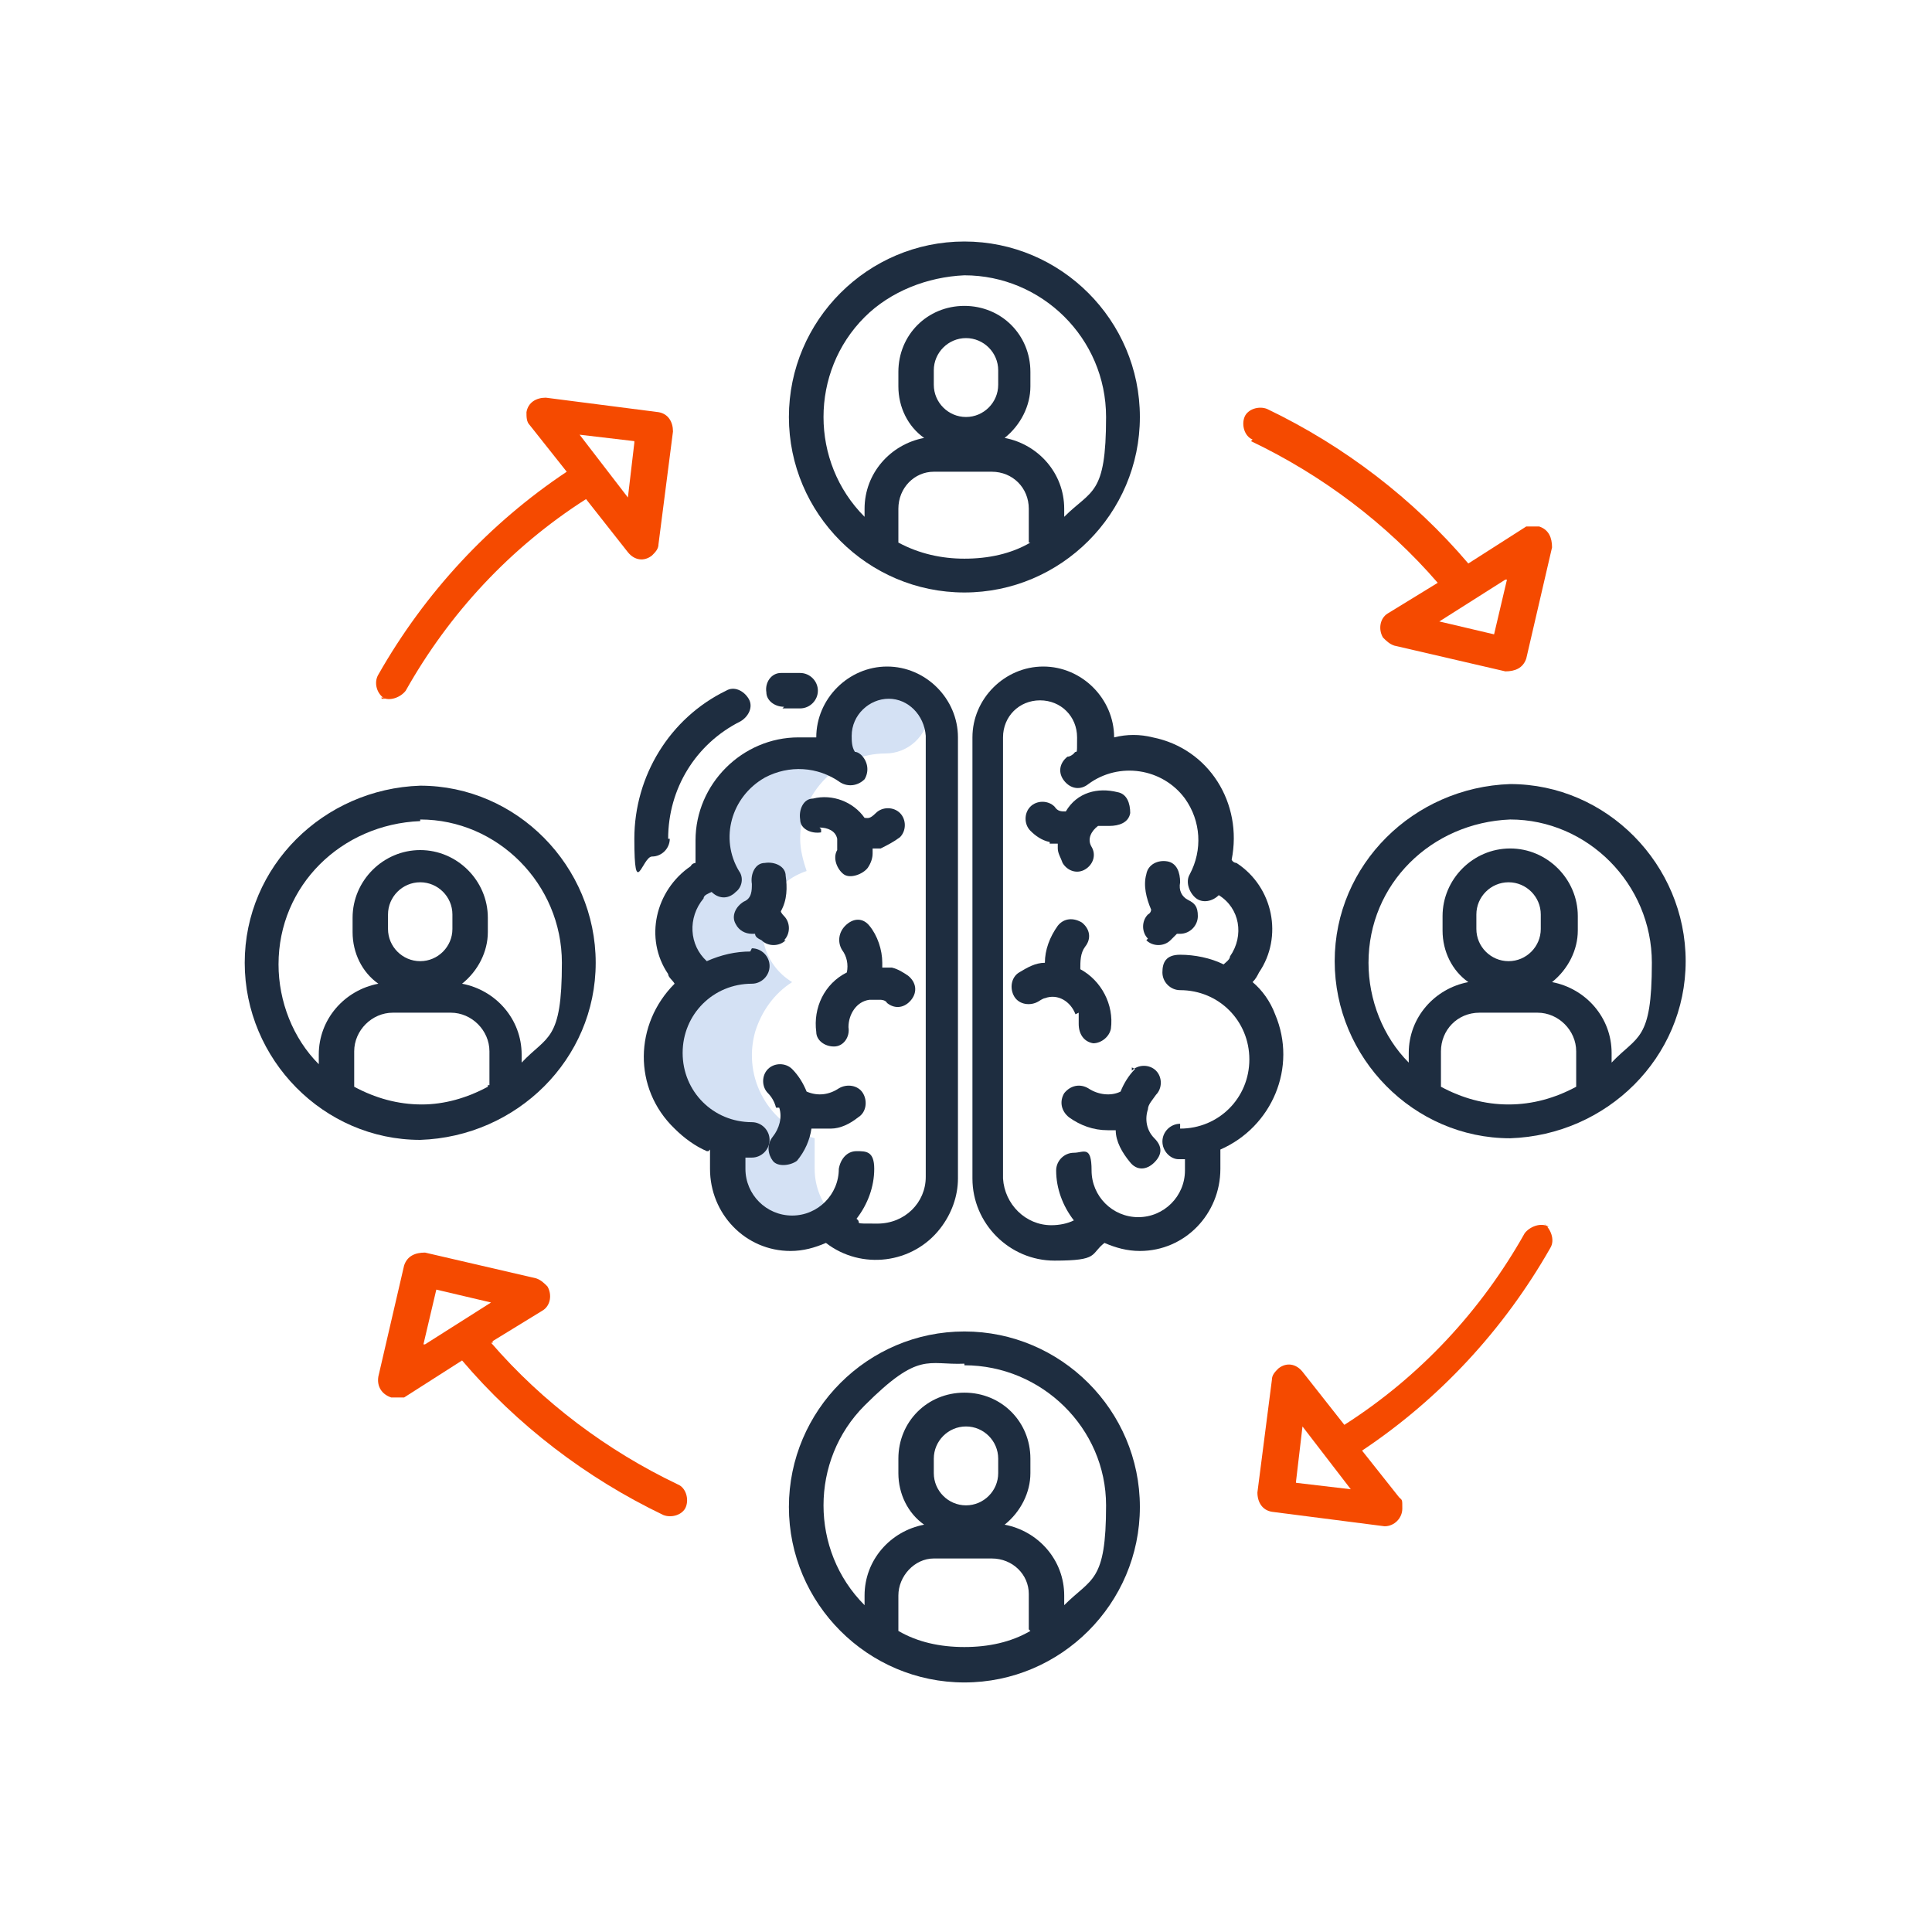
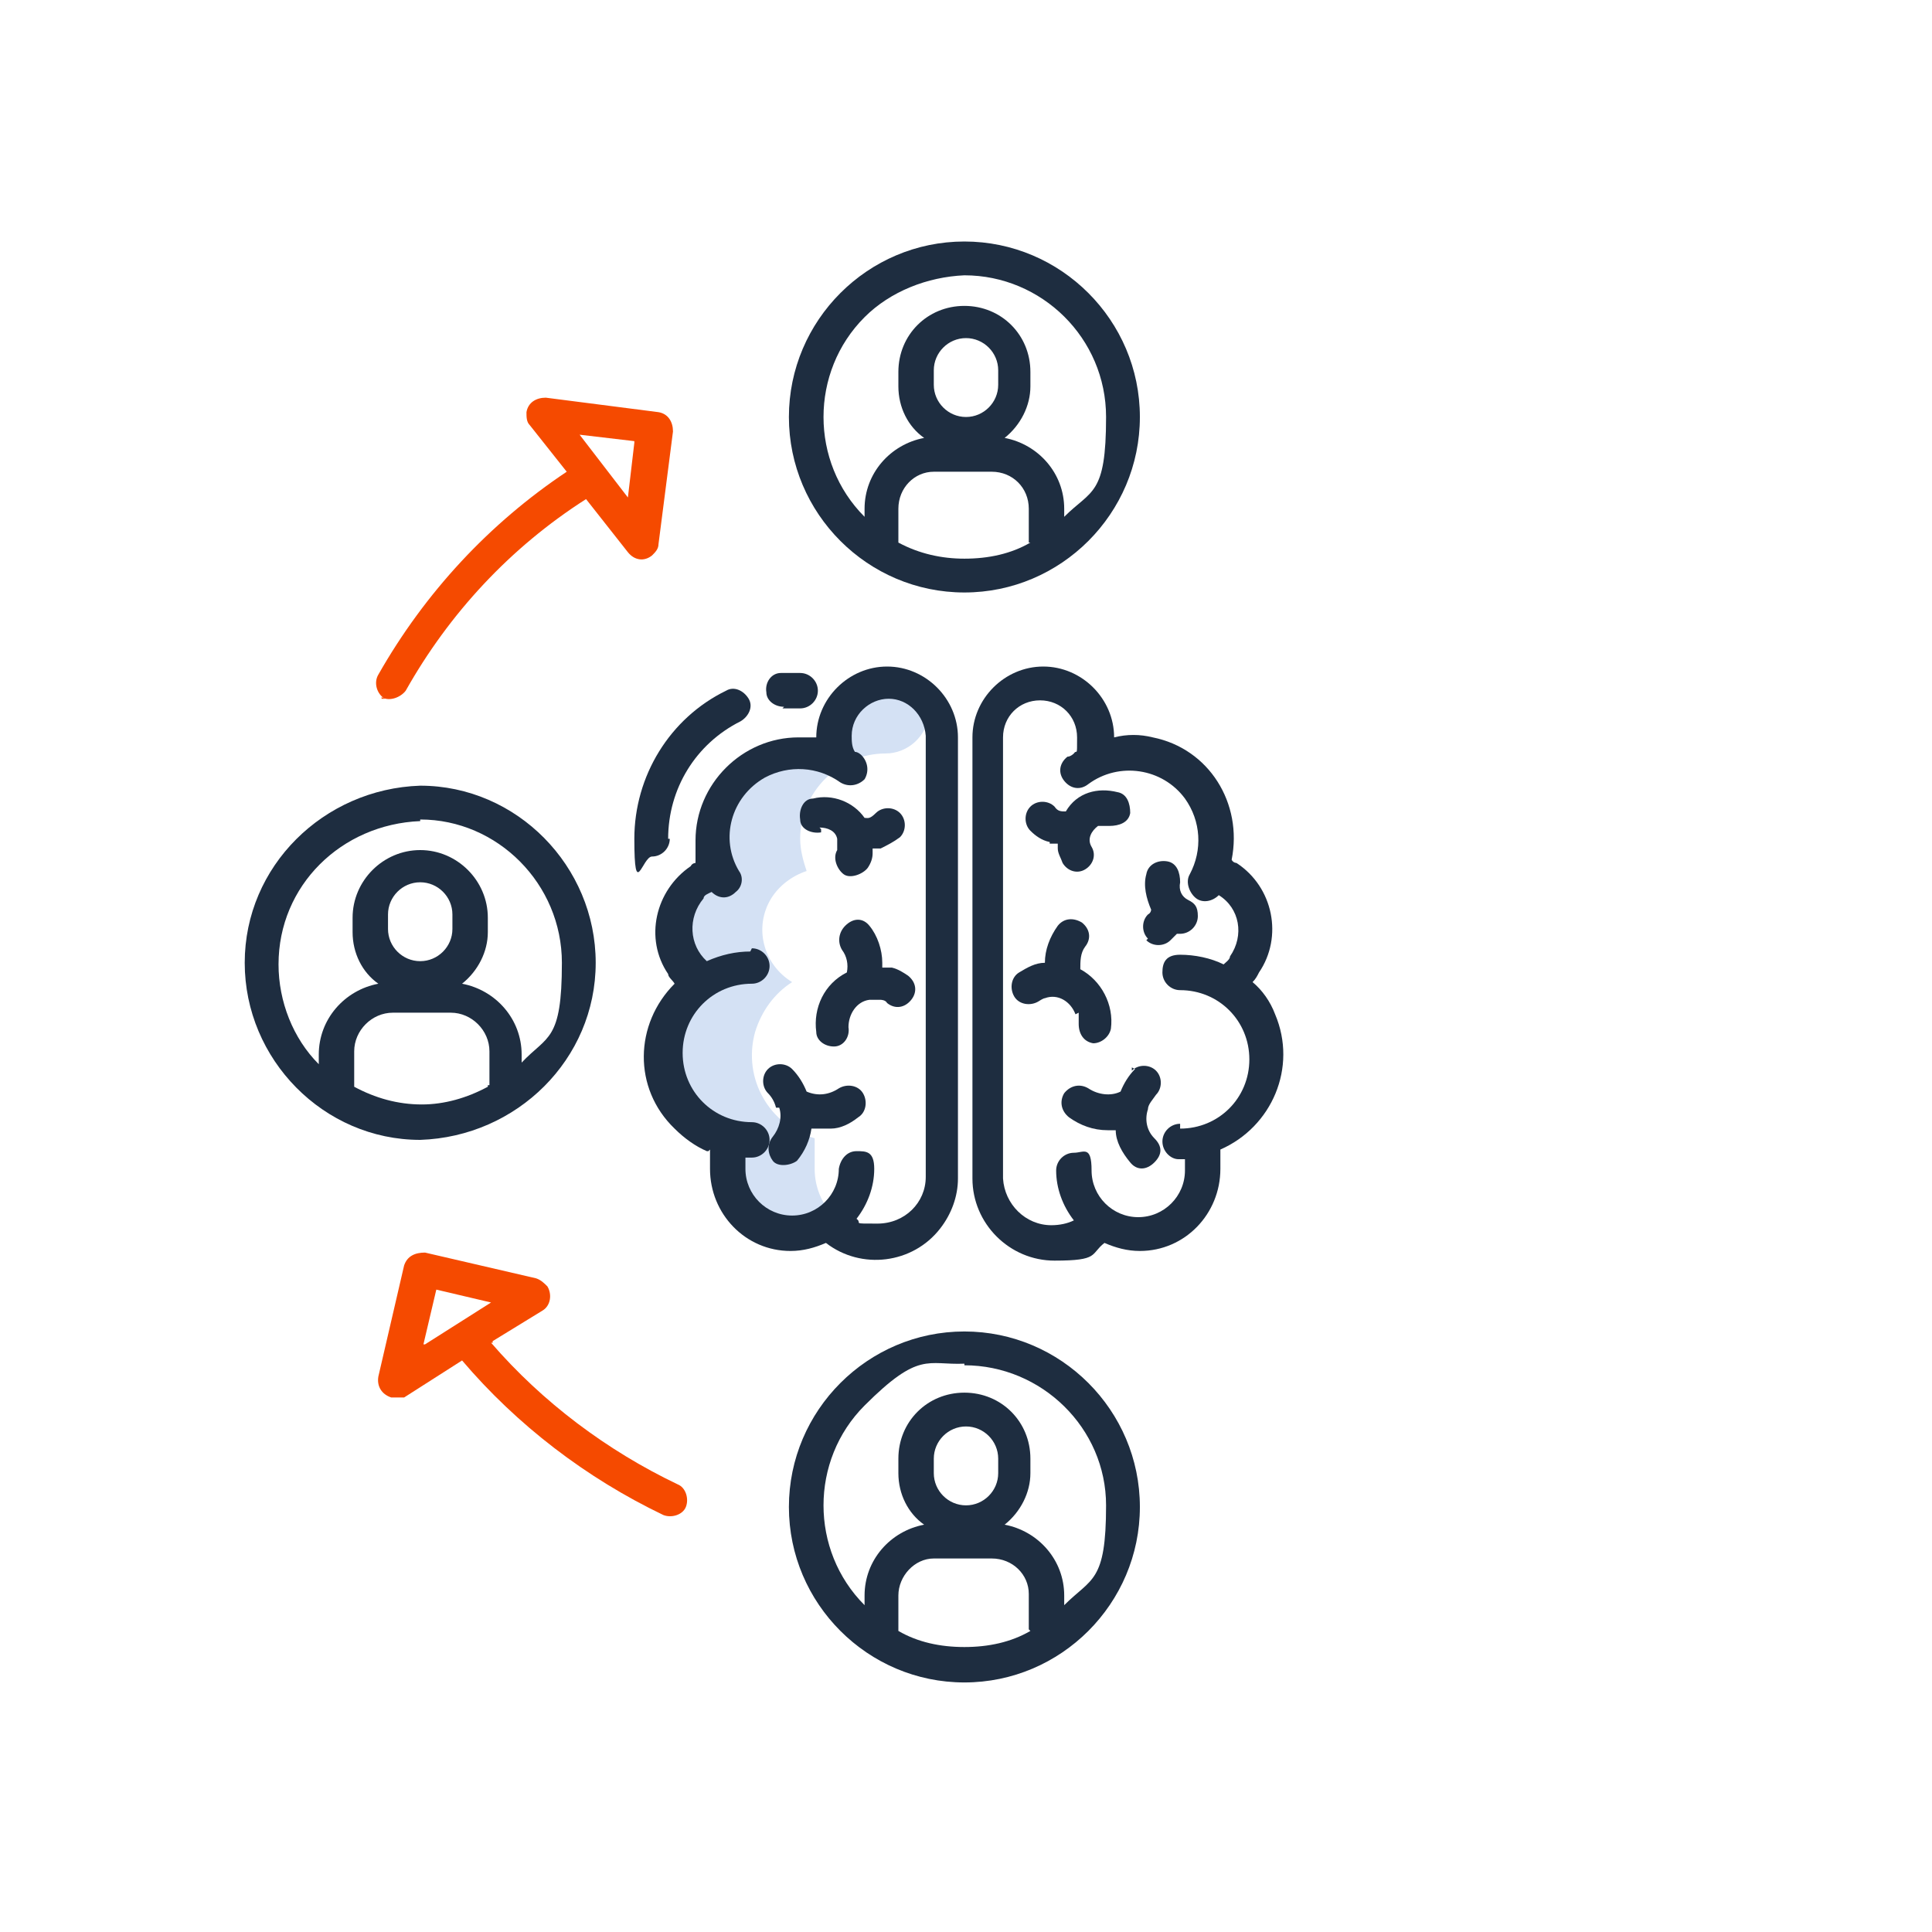
<svg xmlns="http://www.w3.org/2000/svg" id="Layer_1" version="1.1" viewBox="0 0 120 120">
  <defs>
    <style>
      .st0 {
        fill: #d4e1f4;
      }

      .st1 {
        fill: #f54a00;
      }

      .st2 {
        fill: #1e2d40;
      }
    </style>
  </defs>
  <g id="Layer_4">
    <path class="st0" d="M57.2,76.1c-.2-.2-.4-.2-.6,0-.6.4-1.3.6-2.1.6-2.2,0-3.9-1.9-3.9-4.1v-1.9h0c-2.8-.8-4.5-3.7-3.7-6.6.4-1.3,1.2-2.4,2.3-3.1-1.8-1.1-2.4-3.4-1.3-5.2.5-.8,1.3-1.4,2.2-1.7-.2-.6-.4-1.3-.4-2,0-2.9,2.4-5.3,5.3-5.3h0c1.4,0,2.6-1.1,2.7-2.5v-.6c-1.1-1.5-3.1-1.8-4.6-.7-1.3,1-1.7,2.9-.9,4.3h0c-2.6-1.3-5.8-.4-7.2,2.2-.7,1.4-.8,3-.3,4.5-.4,0-.7.3-1.1.5-1.8,1.2-2.2,3.5-1.1,5.3h0c.3.5.7.9,1.2,1.2-2.5,1.5-3.3,4.8-1.8,7.3.7,1.2,1.8,2,3.1,2.4h0v1.9c0,2.2,1.7,4,3.9,4.1.9,0,1.7-.3,2.4-.8,1.5,1.6,4,1.8,5.6.3h.3Z" />
    <path class="st1" d="M30.6,83.3l3.1-1.9c.5-.3.6-1,.3-1.5-.2-.2-.4-.4-.7-.5l-6.9-1.6c-.6,0-1.1.2-1.3.8h0l-1.6,6.9c-.1.6.2,1.1.8,1.3.3,0,.6,0,.8,0l3.6-2.3c3.4,4,7.7,7.3,12.5,9.6.5.2,1.2,0,1.4-.5s0-1.2-.5-1.4c-4.4-2.1-8.4-5.1-11.6-8.8h.1ZM26.3,83.5l.8-3.4,3.4.8-4.1,2.6h0Z" />
-     <path class="st1" d="M96.2,76.2c-.5-.3-1.2,0-1.5.4-2.7,4.8-6.5,8.9-11.2,11.9l-2.6-3.3c-.4-.5-1-.6-1.5-.2-.2.2-.4.4-.4.7l-.9,7c0,.6.3,1.1.9,1.2h0l7,.9h0c.6,0,1.1-.5,1.1-1.1s0-.5-.2-.7l-2.3-2.9c4.8-3.2,8.8-7.5,11.7-12.6.3-.5,0-1.2-.4-1.5h0l.2.2ZM80.5,92l.4-3.4,3,3.9-3.4-.4h0Z" />
    <path class="st2" d="M59.9,36.8h0c6,0,10.9-4.9,10.9-10.9s-4.9-10.9-10.9-10.9h0c-6,0-10.9,4.9-10.9,10.9s4.9,10.9,10.9,10.9h0ZM64,33.7c-1.2.7-2.6,1-4.1,1h0c-1.4,0-2.8-.3-4.1-1v-2.1c0-1.3,1-2.3,2.2-2.3h3.6c1.3,0,2.3,1,2.3,2.3h0v2.1h0ZM58,23.9v-.9c0-1.1.9-2,2-2s2,.9,2,2h0v.9c0,1.1-.9,2-2,2s-2-.9-2-2h0ZM59.9,17.1h0c4.8,0,8.8,3.9,8.8,8.8s-.9,4.5-2.6,6.2v-.5c0-2.2-1.6-4-3.7-4.4,1-.8,1.6-2,1.6-3.2v-.9c0-2.3-1.8-4.1-4.1-4.1s-4.1,1.8-4.1,4.1h0v.9c0,1.3.6,2.5,1.6,3.2-2.1.4-3.7,2.2-3.7,4.4v.5c-3.4-3.4-3.4-9,0-12.4,1.6-1.6,3.9-2.5,6.2-2.6Z" />
    <path class="st2" d="M59.9,104.5h0c6,0,10.9-4.9,10.9-10.9s-4.9-10.9-10.9-10.9h0c-6,0-10.9,4.9-10.9,10.9s4.9,10.9,10.9,10.9h0ZM64,101.3c-1.2.7-2.6,1-4.1,1s-2.9-.3-4.1-1v-2.2c0-1.2,1-2.3,2.2-2.3h3.6c1.3,0,2.3,1,2.3,2.2h0v2.2h0ZM58,91.5v-.9c0-1.1.9-2,2-2s2,.9,2,2h0v.9c0,1.1-.9,2-2,2s-2-.9-2-2h0ZM59.9,84.8h0c4.8,0,8.8,3.9,8.8,8.7s-.9,4.5-2.6,6.2v-.6c0-2.2-1.6-4-3.7-4.4,1-.8,1.6-2,1.6-3.2v-.9c0-2.3-1.8-4.1-4.1-4.1s-4.1,1.8-4.1,4.1v.9c0,1.3.6,2.5,1.6,3.2-2.1.4-3.7,2.2-3.7,4.4v.6c-3.4-3.4-3.4-9,0-12.4s3.9-2.5,6.2-2.6h0Z" />
-     <path class="st2" d="M93.8,48.7h0c-6,.2-10.9,5-10.9,11s4.9,11,10.9,11h0c6-.2,10.9-5,10.9-11s-4.9-11-10.9-11ZM97.9,67.5c-1.3.7-2.7,1.1-4.2,1.1h0c-1.5,0-2.9-.4-4.2-1.1v-2.2c0-1.3,1-2.4,2.4-2.4h3.6c1.3,0,2.4,1.1,2.4,2.4v2.1h0ZM91.7,57.7v-.9c0-1.1.9-2,2-2s2,.9,2,2v.9c0,1.1-.9,2-2,2s-2-.9-2-2ZM100.1,65.9v-.5c0-2.2-1.6-4-3.7-4.4,1-.8,1.6-2,1.6-3.2v-.9c0-2.3-1.9-4.2-4.2-4.2s-4.2,1.9-4.2,4.2v.9c0,1.3.6,2.5,1.6,3.2-2.1.4-3.7,2.2-3.7,4.4v.6c-1.6-1.6-2.5-3.9-2.5-6.2,0-4.9,3.9-8.7,8.8-8.9h0c4.8,0,8.8,4,8.8,8.9s-.9,4.5-2.5,6.2h0Z" />
    <path class="st2" d="M26.1,70.8h0c6-.2,10.9-5,10.9-11s-4.9-11-10.9-11h0c-6,.2-10.9,5-10.9,11s4.9,11,10.9,11ZM30.3,67.5c-1.3.7-2.7,1.1-4.1,1.1h0c-1.5,0-2.9-.4-4.2-1.1v-2.2c0-1.3,1.1-2.4,2.4-2.4h3.6c1.3,0,2.4,1.1,2.4,2.4v2.1h-.1ZM24.1,57.7v-.9c0-1.1.9-2,2-2s2,.9,2,2h0v.9c0,1.1-.9,2-2,2s-2-.9-2-2ZM26.1,50.9h0c4.8,0,8.8,4,8.8,8.9s-.9,4.5-2.5,6.2v-.5c0-2.2-1.6-4-3.7-4.4,1-.8,1.6-2,1.6-3.2v-.9c0-2.3-1.9-4.2-4.2-4.2s-4.2,1.9-4.2,4.2v.9c0,1.3.6,2.5,1.6,3.2-2.1.4-3.7,2.2-3.7,4.4v.6c-1.6-1.6-2.5-3.9-2.5-6.2,0-4.9,3.9-8.7,8.8-8.9h0Z" />
-     <path class="st1" d="M77.7,27.4c4.4,2.1,8.4,5.1,11.6,8.8l-3.1,1.9c-.5.3-.6,1-.3,1.5.2.2.4.4.7.5l6.9,1.6c.6,0,1.1-.2,1.3-.8h0l1.6-6.9c0-.6-.2-1.1-.8-1.3-.3,0-.6,0-.8,0l-3.6,2.3c-3.4-4-7.7-7.3-12.5-9.6-.5-.2-1.2,0-1.4.5-.2.5,0,1.2.5,1.4h0ZM93.6,36l-.8,3.4-3.4-.8,4.1-2.6h.1Z" />
    <path class="st1" d="M23.7,43.3c.5.3,1.2,0,1.5-.4h0c2.7-4.8,6.5-8.9,11.2-11.9l2.6,3.3c.4.5,1,.6,1.5.2.2-.2.4-.4.4-.7l.9-7c0-.6-.3-1.1-.9-1.2h0l-7-.9c-.6,0-1.1.3-1.2.9,0,.3,0,.6.2.8l2.3,2.9c-4.8,3.2-8.8,7.5-11.7,12.6-.3.5-.1,1.2.4,1.5h-.2ZM39.4,27.5l-.4,3.4-3-3.9,3.4.4h0Z" />
    <g>
      <path class="st2" d="M78.2,60.4c1.5-2.2.9-5.3-1.4-6.8,0,0-.2,0-.3-.2.7-3.5-1.4-6.9-4.9-7.6-.8-.2-1.6-.2-2.4,0h0c0-2.4-2-4.4-4.4-4.4s-4.4,2-4.4,4.4v27.4c0,2.8,2.3,5.1,5.1,5.1s2.2-.4,3.1-1.1c.7.3,1.4.5,2.2.5,2.8,0,5-2.3,5-5.1h0v-1.2c3.2-1.4,4.8-5.1,3.4-8.4-.3-.8-.8-1.5-1.4-2,.2-.2.3-.4.4-.6h0ZM73.3,69.8c-.6,0-1.1.5-1.1,1.1s.5,1.1,1,1.1h.4v.7c0,1.6-1.3,2.9-2.9,2.9s-2.9-1.3-2.9-2.9-.5-1.1-1.1-1.1-1.1.5-1.1,1.1c0,1.1.4,2.2,1.1,3.1-.4.2-.9.3-1.4.3-1.6,0-2.9-1.3-3-2.9v-27.4c0-1.3,1-2.3,2.3-2.3s2.3,1,2.3,2.3,0,.7-.2,1c0,0-.2.2-.4.2-.5.4-.6,1-.2,1.5s1,.6,1.5.2c1.9-1.4,4.6-1,6,.9,1,1.4,1.1,3.2.3,4.7-.3.5,0,1.2.4,1.5.4.3,1,.2,1.4-.2,1.3.8,1.6,2.5.7,3.8,0,.2-.3.4-.4.5-.8-.4-1.8-.6-2.7-.6s-1.1.5-1.1,1.1.5,1.1,1.1,1.1c2.4,0,4.3,1.9,4.3,4.3s-1.9,4.3-4.3,4.3h0v-.3Z" />
      <path class="st2" d="M67,62.9v.7c0,.6.3,1.1.9,1.2h0c.5,0,1-.4,1.1-.9.2-1.5-.6-3-1.9-3.7,0-.5,0-1,.3-1.4.4-.5.3-1.1-.2-1.5-.5-.3-1.1-.3-1.5.2-.5.7-.8,1.5-.8,2.3-.6,0-1.1.3-1.6.6s-.6,1-.3,1.5,1,.6,1.5.3h0c0,0,.3-.2.4-.2.8-.3,1.6.2,1.9,1h0Z" />
      <path class="st2" d="M71.2,58.4c.4.4,1.1.4,1.5,0h0c0,0,.3-.3.4-.4h.2c.6,0,1.1-.5,1.1-1.1s-.2-.8-.6-1-.6-.6-.5-1.1c0-.6-.2-1.2-.8-1.3s-1.2.2-1.3.8c-.2.7,0,1.5.3,2.2,0,0,0,.2-.2.3-.4.4-.4,1.1,0,1.5h0Z" />
      <path class="st2" d="M65.2,52.4c.2,0,.3,0,.5,0v.3c0,.3.2.6.3.9.3.5.9.7,1.4.4s.7-.9.4-1.4h0c-.3-.5,0-1,.4-1.3h.7c.6,0,1.2-.2,1.3-.8,0-.6-.2-1.2-.8-1.3h0c-1.2-.3-2.5,0-3.2,1.2-.3,0-.5,0-.7-.3-.4-.4-1.1-.4-1.5,0s-.4,1.1,0,1.5c.3.3.7.6,1.2.7h0Z" />
      <path class="st2" d="M70.5,66.4c-.4.4-.7.9-.9,1.4-.6.3-1.4.2-2-.2-.5-.3-1.1-.2-1.5.3-.3.5-.2,1.1.3,1.5.7.5,1.5.8,2.4.8h.5c0,.7.4,1.4.9,2,.4.5,1,.5,1.5,0s.5-1,0-1.5-.6-1.2-.4-1.8h0c0-.3.3-.6.5-.9.4-.4.4-1.1,0-1.5s-1.1-.4-1.5,0h0v-.2Z" />
      <path class="st2" d="M44.1,71.4v1.2c0,2.8,2.2,5.1,5,5.1h0c.8,0,1.5-.2,2.2-.5,2.2,1.7,5.4,1.3,7.1-.9.7-.9,1.1-2,1.1-3.1v-27.4c0-2.4-2-4.4-4.4-4.4s-4.4,2-4.4,4.4,0,0,0,0h-1.1c-3.5,0-6.4,2.9-6.4,6.4s0,.9,0,1.4c0,0-.2,0-.3.2-2.2,1.5-2.9,4.5-1.4,6.7,0,.2.3.4.4.6-2.5,2.5-2.6,6.5,0,9,.6.6,1.3,1.1,2,1.4h.1ZM46.6,59.1c-.9,0-1.8.2-2.7.6-1.1-1-1.2-2.7-.2-3.9,0-.2.3-.3.5-.4.4.4,1,.5,1.5,0,.4-.3.5-.9.2-1.3-1.2-2-.5-4.6,1.6-5.8,1.5-.8,3.3-.7,4.7.3.5.3,1.1.2,1.5-.2.3-.5.2-1.1-.2-1.5h0c0,0-.2-.2-.4-.2-.2-.3-.2-.7-.2-1,0-1.3,1.1-2.3,2.3-2.3s2.2,1,2.3,2.3v27.4c0,1.6-1.3,2.9-3,2.9s-.9,0-1.3-.3c.7-.9,1.1-2,1.1-3.1s-.5-1.1-1.1-1.1-1,.5-1.1,1.1c0,1.6-1.3,2.9-2.9,2.9s-2.9-1.3-2.9-2.9h0v-.7h.4c.6,0,1.1-.5,1.1-1.1h0c0-.6-.5-1.1-1.1-1.1-2.4,0-4.3-1.9-4.3-4.3s1.9-4.3,4.3-4.3h0c.6,0,1.1-.5,1.1-1.1s-.5-1.1-1.1-1.1h0Z" />
      <path class="st2" d="M54.8,59.8c0-.8-.3-1.7-.8-2.3-.4-.5-1-.5-1.5,0-.4.4-.5,1-.2,1.5.3.4.4.9.3,1.4-1.4.7-2.1,2.2-1.9,3.7,0,.5.5.9,1.1.9h0c.6,0,1-.6.9-1.2h0c0-.8.5-1.6,1.3-1.7h.7c0,0,.3,0,.4.2.5.4,1.1.3,1.5-.2s.3-1.1-.2-1.5h0c-.3-.2-.6-.4-1-.5-.2,0-.4,0-.6,0h0Z" />
-       <path class="st2" d="M48.7,58.4c.4-.4.4-1.1,0-1.5,0,0-.2-.2-.2-.3.4-.7.4-1.5.3-2.2,0-.6-.7-.9-1.3-.8-.6,0-.9.7-.8,1.3,0,.4,0,.9-.5,1.1-.5.3-.8.9-.5,1.4.2.4.6.6,1,.6h.2c0,.2.2.3.4.4.4.4,1.1.4,1.5,0h-.1Z" />
      <path class="st2" d="M50.9,51.4c.5,0,1,.2,1.1.7v.7c-.3.5,0,1.2.4,1.5s1.2,0,1.5-.4h0c.2-.3.3-.6.3-.9v-.3c.2,0,.3,0,.5,0,.4-.2.8-.4,1.2-.7.4-.4.4-1.1,0-1.5s-1.1-.4-1.5,0-.5.3-.7.3c-.7-1-2-1.5-3.2-1.2-.6,0-.9.7-.8,1.3,0,.6.7.9,1.3.8h0v-.2Z" />
      <path class="st2" d="M48.4,68.8h0c.2.6,0,1.3-.4,1.8s-.3,1.1,0,1.5,1.1.3,1.5,0c.5-.6.8-1.3.9-2h1.2c.6,0,1.2-.3,1.7-.7.5-.3.6-1,.3-1.5s-1-.6-1.5-.3h0c-.6.4-1.3.5-2,.2-.2-.5-.5-1-.9-1.4s-1.1-.4-1.5,0-.4,1.1,0,1.5c.2.2.4.5.5.9h.1Z" />
      <path class="st2" d="M48.6,44h1.1c.6,0,1.1-.5,1.1-1.1s-.5-1.1-1.1-1.1h-1.2c-.6,0-1,.6-.9,1.2,0,.5.5.9,1.1.9h0Z" />
      <path class="st2" d="M41.5,52.1c0-3.1,1.7-5.9,4.5-7.3.5-.3.8-.9.5-1.4s-.9-.8-1.4-.5h0c-3.5,1.7-5.7,5.3-5.7,9.2s.5,1.1,1.1,1.1,1.1-.5,1.1-1.1h0Z" />
    </g>
  </g>
</svg>